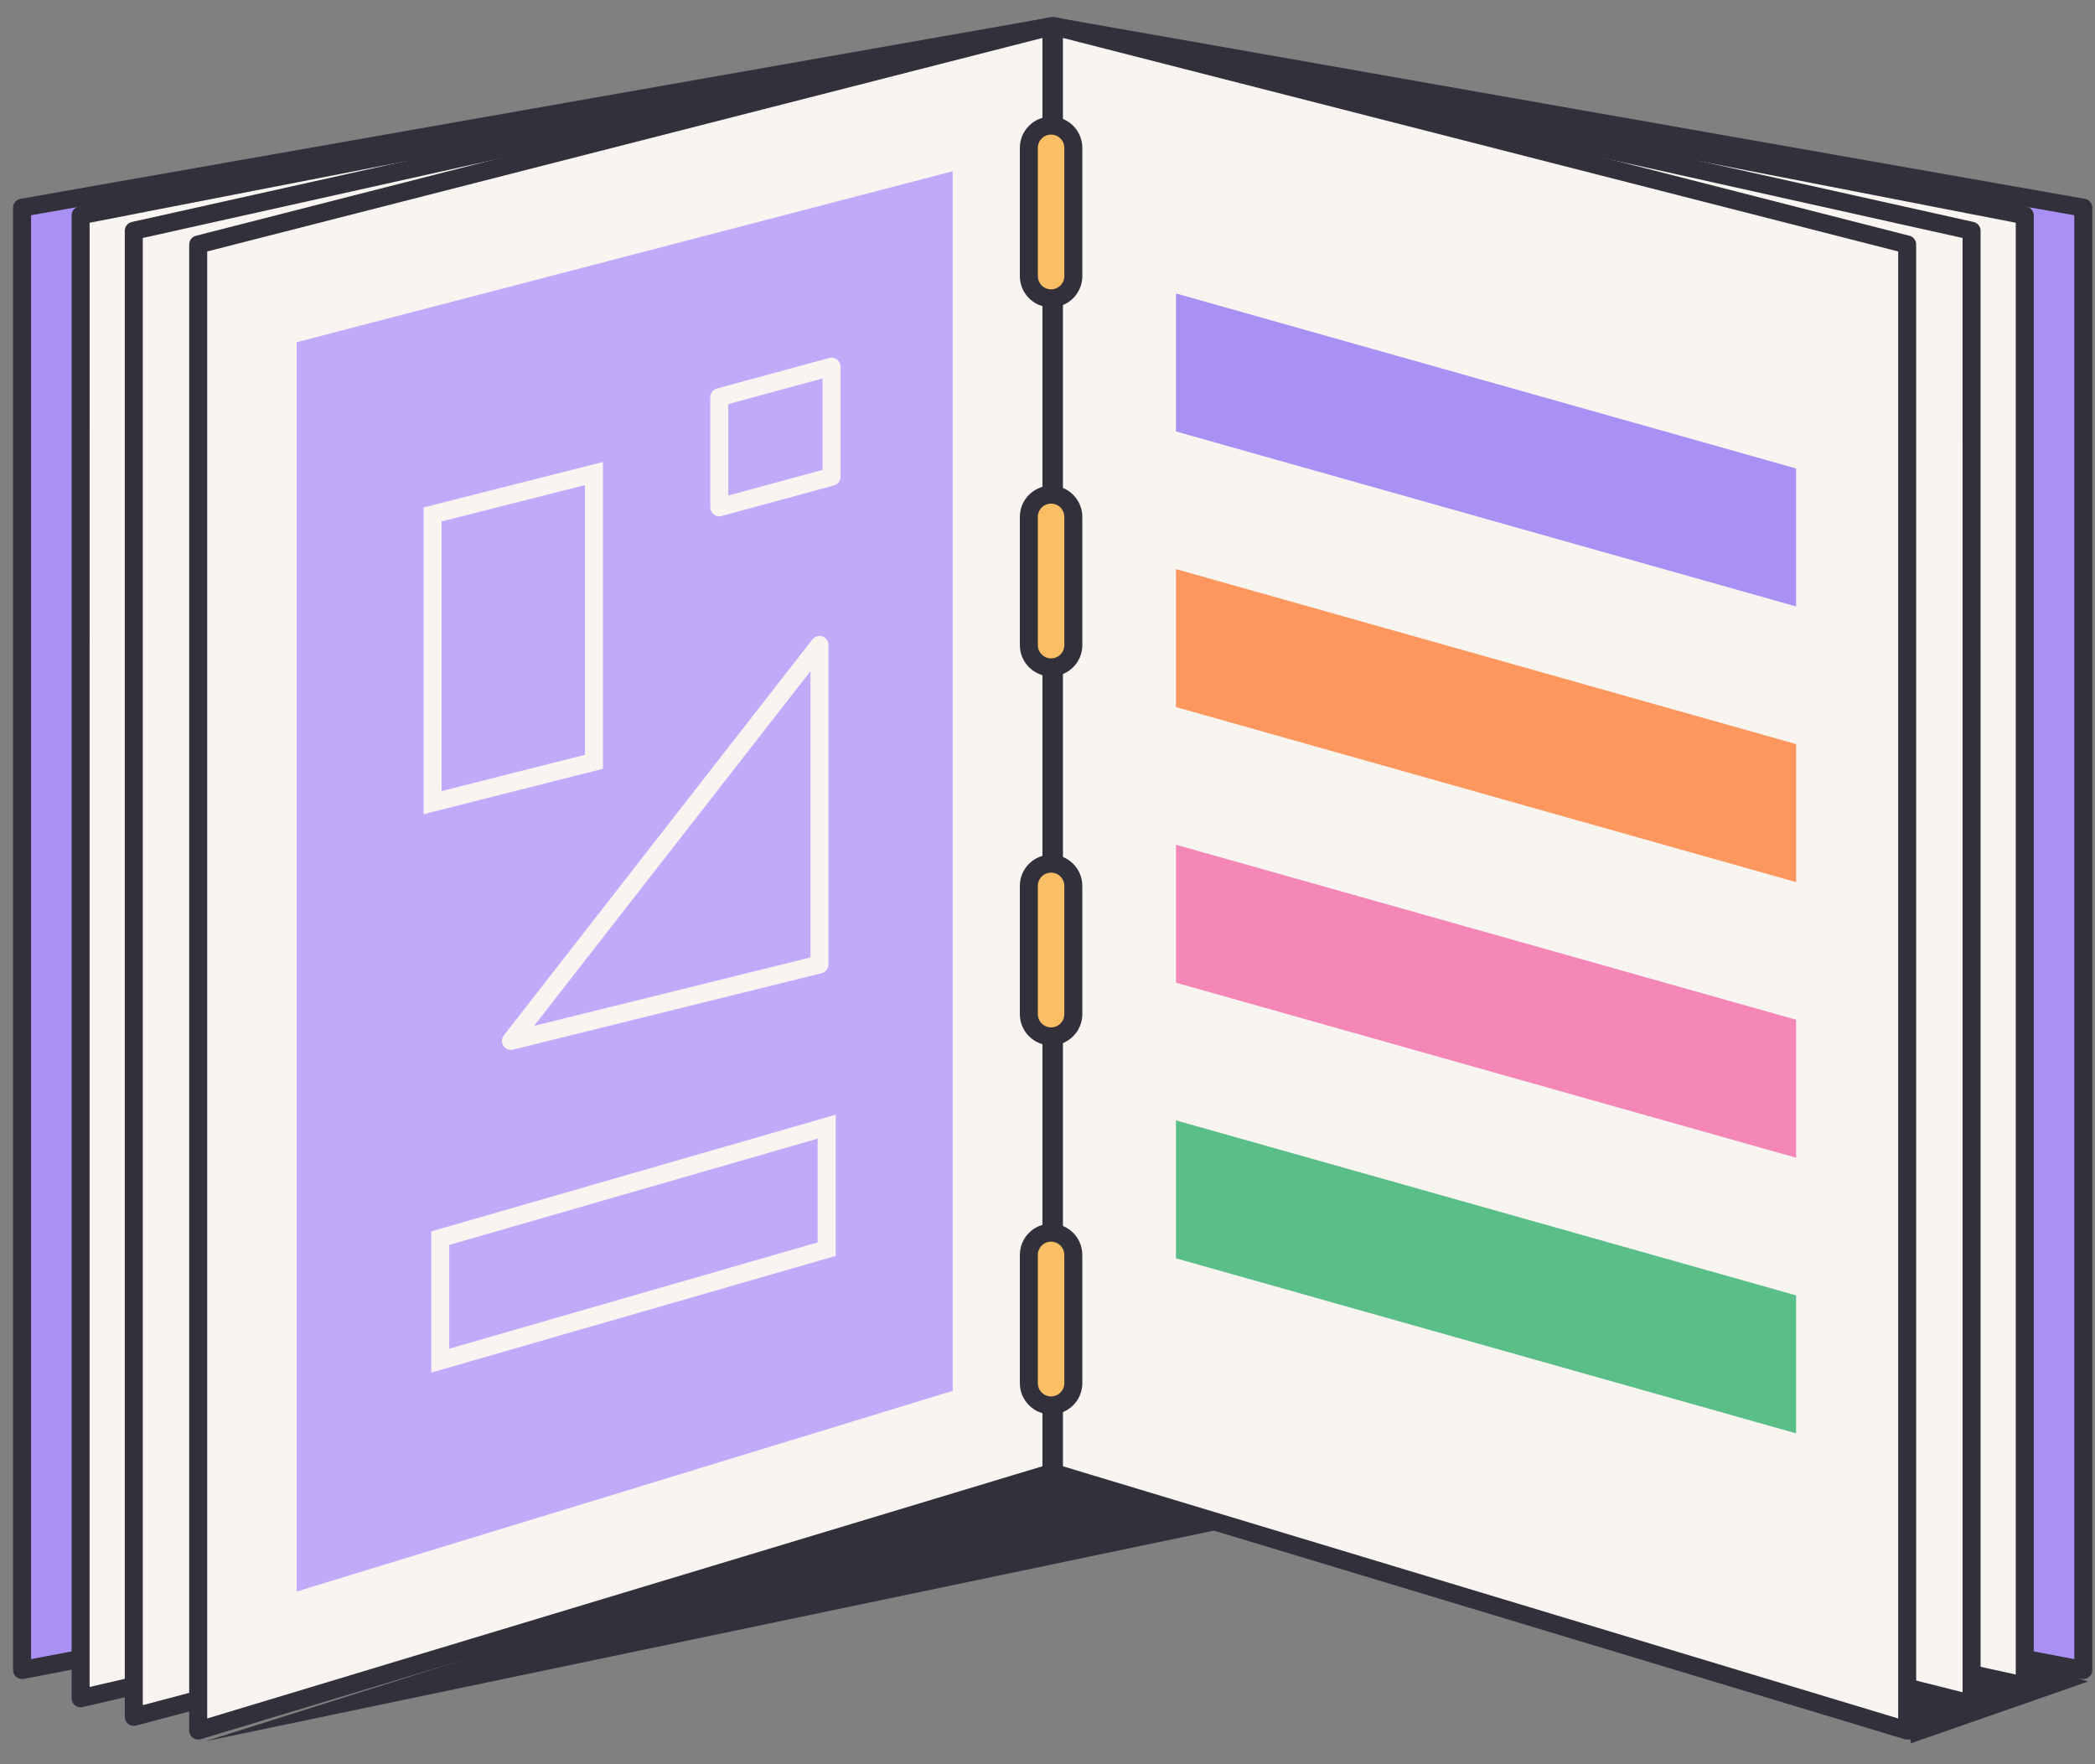
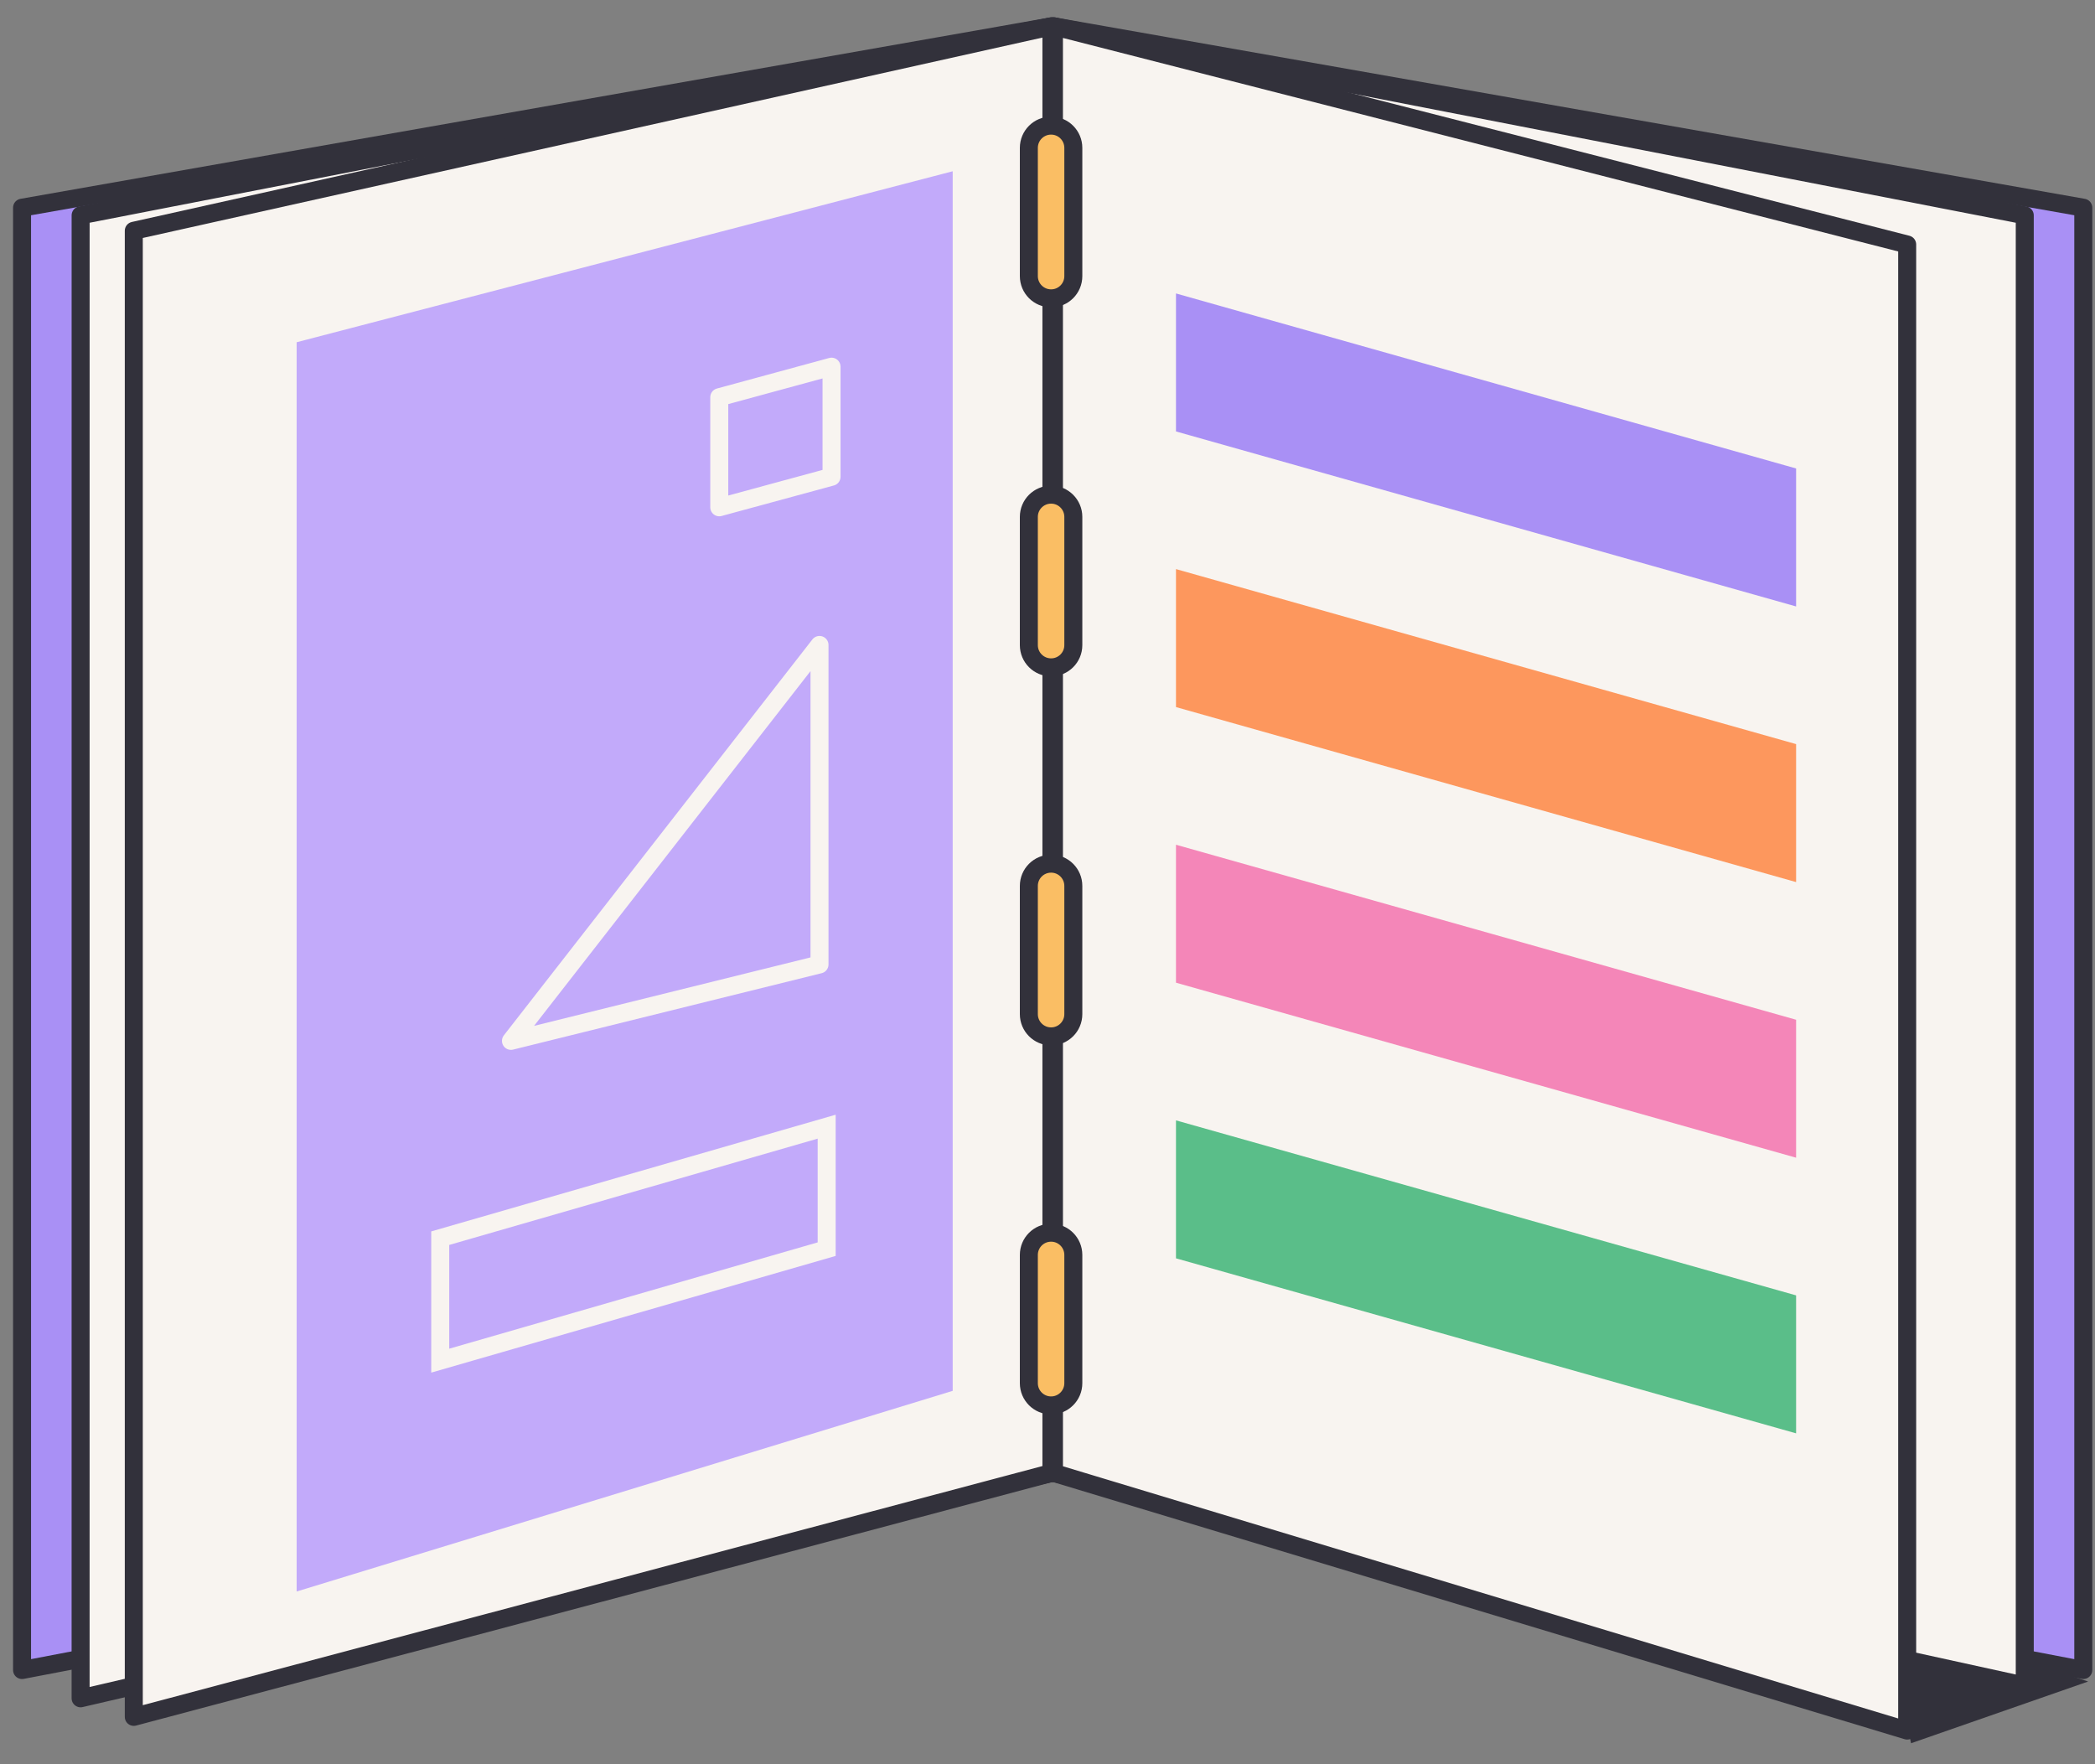
<svg xmlns="http://www.w3.org/2000/svg" width="95" height="80" viewBox="0 0 95 80" fill="none">
  <rect x="0" y="0" width="95" height="80" fill="#808080" stroke="none" />
  <path d="M86.659 79.049L94.689 76.25L85.393 73.194L86.659 79.049Z" fill="#32313B" />
  <path d="M47.681 66.793L1 75.729L1 9.418L47.681 1.194L47.681 66.793Z" fill="#A990F5" stroke="#32313B" stroke-width="0.816" stroke-miterlimit="10" stroke-linejoin="round" />
  <path d="M47.678 66.793L3.655 77.011L3.656 9.764L47.678 1.195L47.678 66.793Z" fill="#F8F4F0" stroke="#32313B" stroke-width="0.816" stroke-miterlimit="10" stroke-linejoin="round" />
  <path d="M47.678 66.793L6.067 77.853L6.067 10.464L47.678 1.195L47.678 66.793Z" fill="#F8F4F0" stroke="#32313B" stroke-width="0.816" stroke-miterlimit="10" stroke-linejoin="round" />
-   <path d="M47.678 66.792L8.988 78.474L8.988 11.086L47.678 1.195L47.678 66.792Z" fill="#F8F4F0" stroke="#32313B" stroke-width="0.816" stroke-miterlimit="10" stroke-linejoin="round" />
  <path d="M47.789 66.793L94.469 75.729L94.469 9.418L47.789 1.194L47.789 66.793Z" fill="#A990F5" stroke="#32313B" stroke-width="0.816" stroke-miterlimit="10" stroke-linejoin="round" />
  <path d="M47.793 66.793L91.815 76.439L91.815 9.764L47.792 1.195L47.793 66.793Z" fill="#F8F4F0" stroke="#32313B" stroke-width="0.816" stroke-miterlimit="10" stroke-linejoin="round" />
-   <path d="M47.793 66.793L89.404 77.26L89.403 10.464L47.792 1.195L47.793 66.793Z" fill="#F8F4F0" stroke="#32313B" stroke-width="0.816" stroke-miterlimit="10" stroke-linejoin="round" />
  <path d="M47.793 66.792L86.483 78.474L86.483 11.086L47.792 1.195L47.793 66.792Z" fill="#F8F4F0" stroke="#32313B" stroke-width="0.816" stroke-miterlimit="10" stroke-linejoin="round" />
-   <path d="M9.311 78.96L55.516 69.308L47.793 66.792L9.311 78.96Z" fill="#32313B" />
  <path d="M47.681 1.194V66.793" stroke="#32313B" stroke-width="0.816" stroke-miterlimit="10" stroke-linejoin="round" />
  <path d="M48.671 12.52C48.671 13.078 48.22 13.529 47.663 13.529C47.105 13.529 46.654 13.078 46.654 12.52V6.705C46.654 6.148 47.105 5.696 47.663 5.696C48.22 5.696 48.671 6.148 48.671 6.705V12.52Z" fill="#FABE64" stroke="#32313B" stroke-width="0.816" stroke-miterlimit="10" stroke-linejoin="round" />
  <path d="M48.671 29.254C48.671 29.811 48.22 30.262 47.663 30.262C47.105 30.262 46.654 29.811 46.654 29.254V23.438C46.654 22.882 47.105 22.43 47.663 22.43C48.22 22.43 48.671 22.882 48.671 23.438V29.254Z" fill="#FABE64" stroke="#32313B" stroke-width="0.816" stroke-miterlimit="10" stroke-linejoin="round" />
  <path d="M48.671 62.721C48.671 63.278 48.22 63.73 47.663 63.73C47.105 63.73 46.654 63.278 46.654 62.721V56.906C46.654 56.348 47.105 55.897 47.663 55.897C48.22 55.897 48.671 56.348 48.671 56.906V62.721Z" fill="#FABE64" stroke="#32313B" stroke-width="0.816" stroke-miterlimit="10" stroke-linejoin="round" />
  <path d="M48.671 45.987C48.671 46.544 48.22 46.996 47.663 46.996C47.105 46.996 46.654 46.544 46.654 45.987V40.172C46.654 39.615 47.105 39.163 47.663 39.163C48.22 39.163 48.671 39.615 48.671 40.172V45.987Z" fill="#FABE64" stroke="#32313B" stroke-width="0.816" stroke-miterlimit="10" stroke-linejoin="round" />
  <path d="M43.201 63.069L13.452 72.168V15.519L43.201 7.766V63.069Z" fill="#C2AAFA" />
-   <path d="M26.933 34.544L19.617 36.397V23.327L26.933 21.473V34.544Z" fill="#C2AAFA" stroke="#F8F4F0" stroke-width="0.816" stroke-miterlimit="10" />
  <path d="M37.161 29.246V43.734L23.17 47.199L37.161 29.246Z" fill="#C2AAFA" stroke="#F8F4F0" stroke-width="0.816" stroke-miterlimit="10" stroke-linejoin="round" />
  <path d="M37.486 56.644L19.963 61.7V56.146L37.486 51.09V56.644Z" fill="#C2AAFA" stroke="#F8F4F0" stroke-width="0.816" stroke-miterlimit="10" />
  <path d="M37.707 21.62L32.616 23.004V18.012L37.707 16.627V21.62Z" fill="#C2AAFA" stroke="#F8F4F0" stroke-width="0.816" stroke-miterlimit="10" stroke-linejoin="round" />
  <path d="M53.326 19.564L81.446 27.5V21.243L53.326 13.307V19.564Z" fill="#A990F5" />
  <path d="M53.326 32.063L81.446 39.999V33.742L53.326 25.806V32.063Z" fill="#FD975D" />
  <path d="M53.326 44.561L81.446 52.497V46.241L53.326 38.305V44.561Z" fill="#F486B8" />
  <path d="M53.326 57.06L81.446 64.996V58.74L53.326 50.804V57.06Z" fill="#5ABE89" />
</svg>